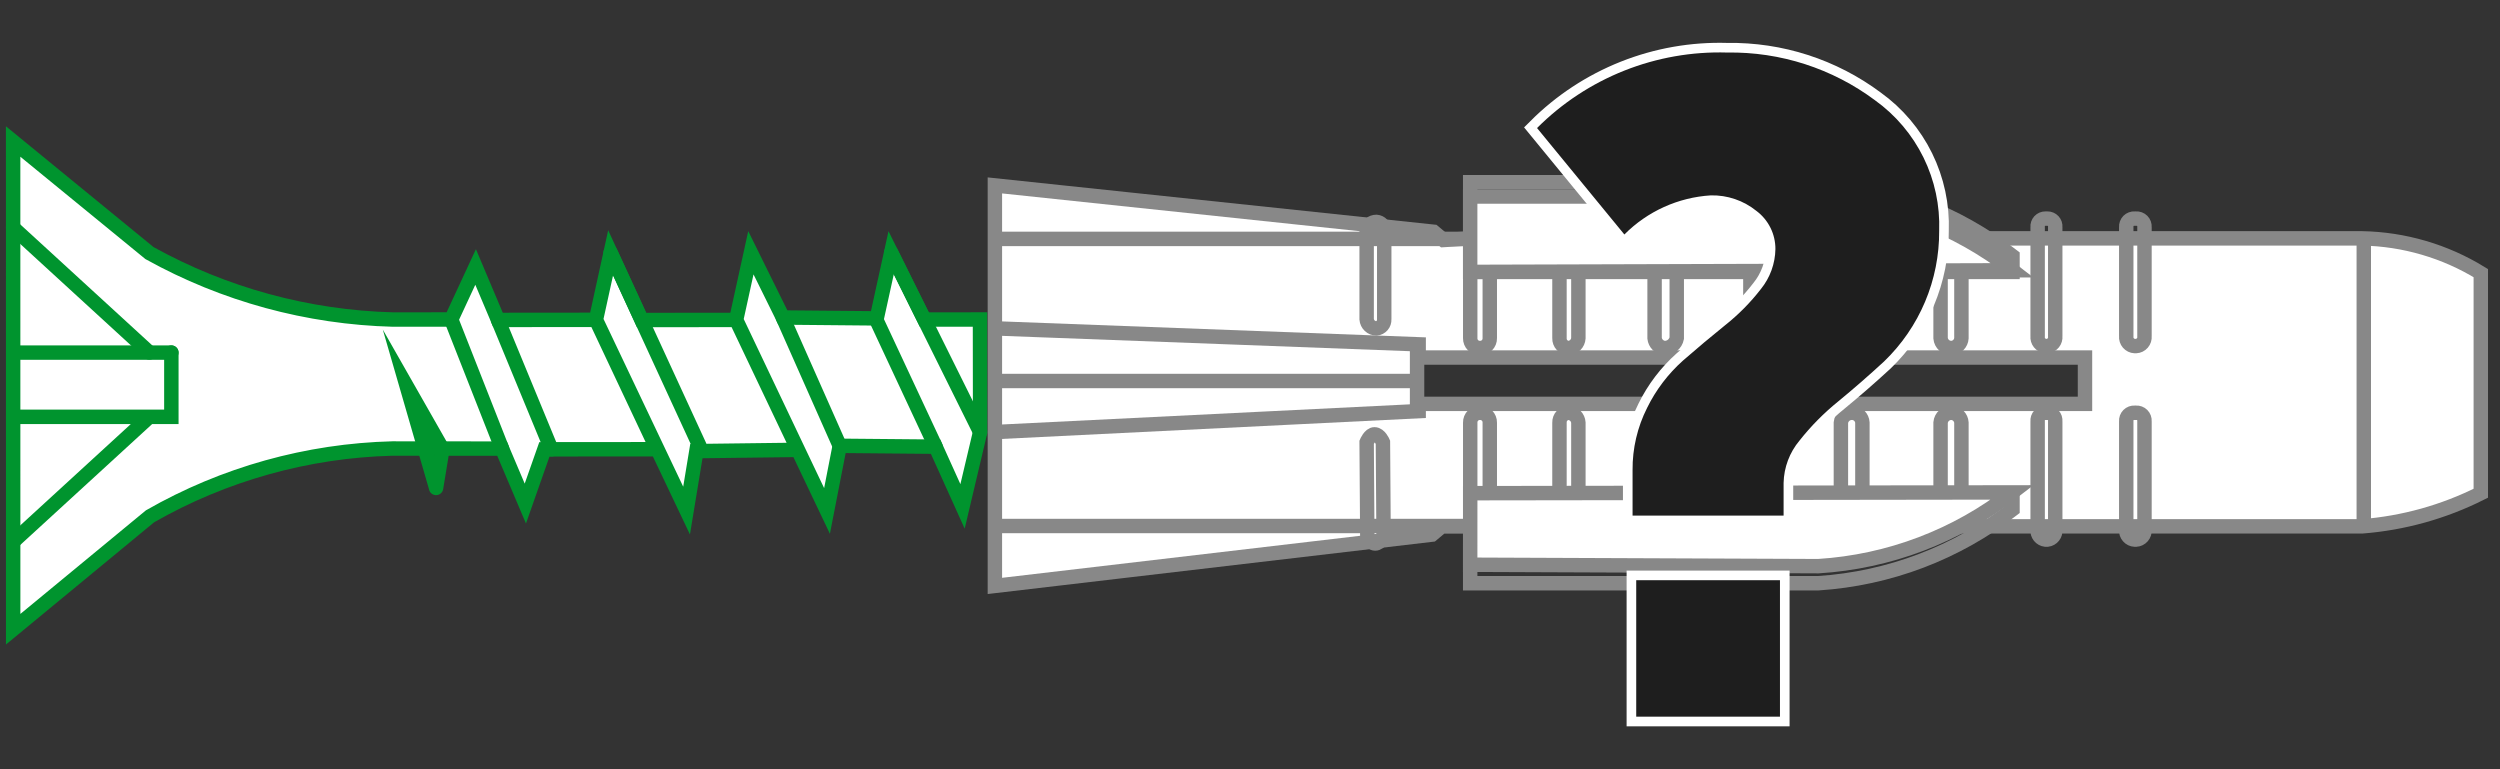
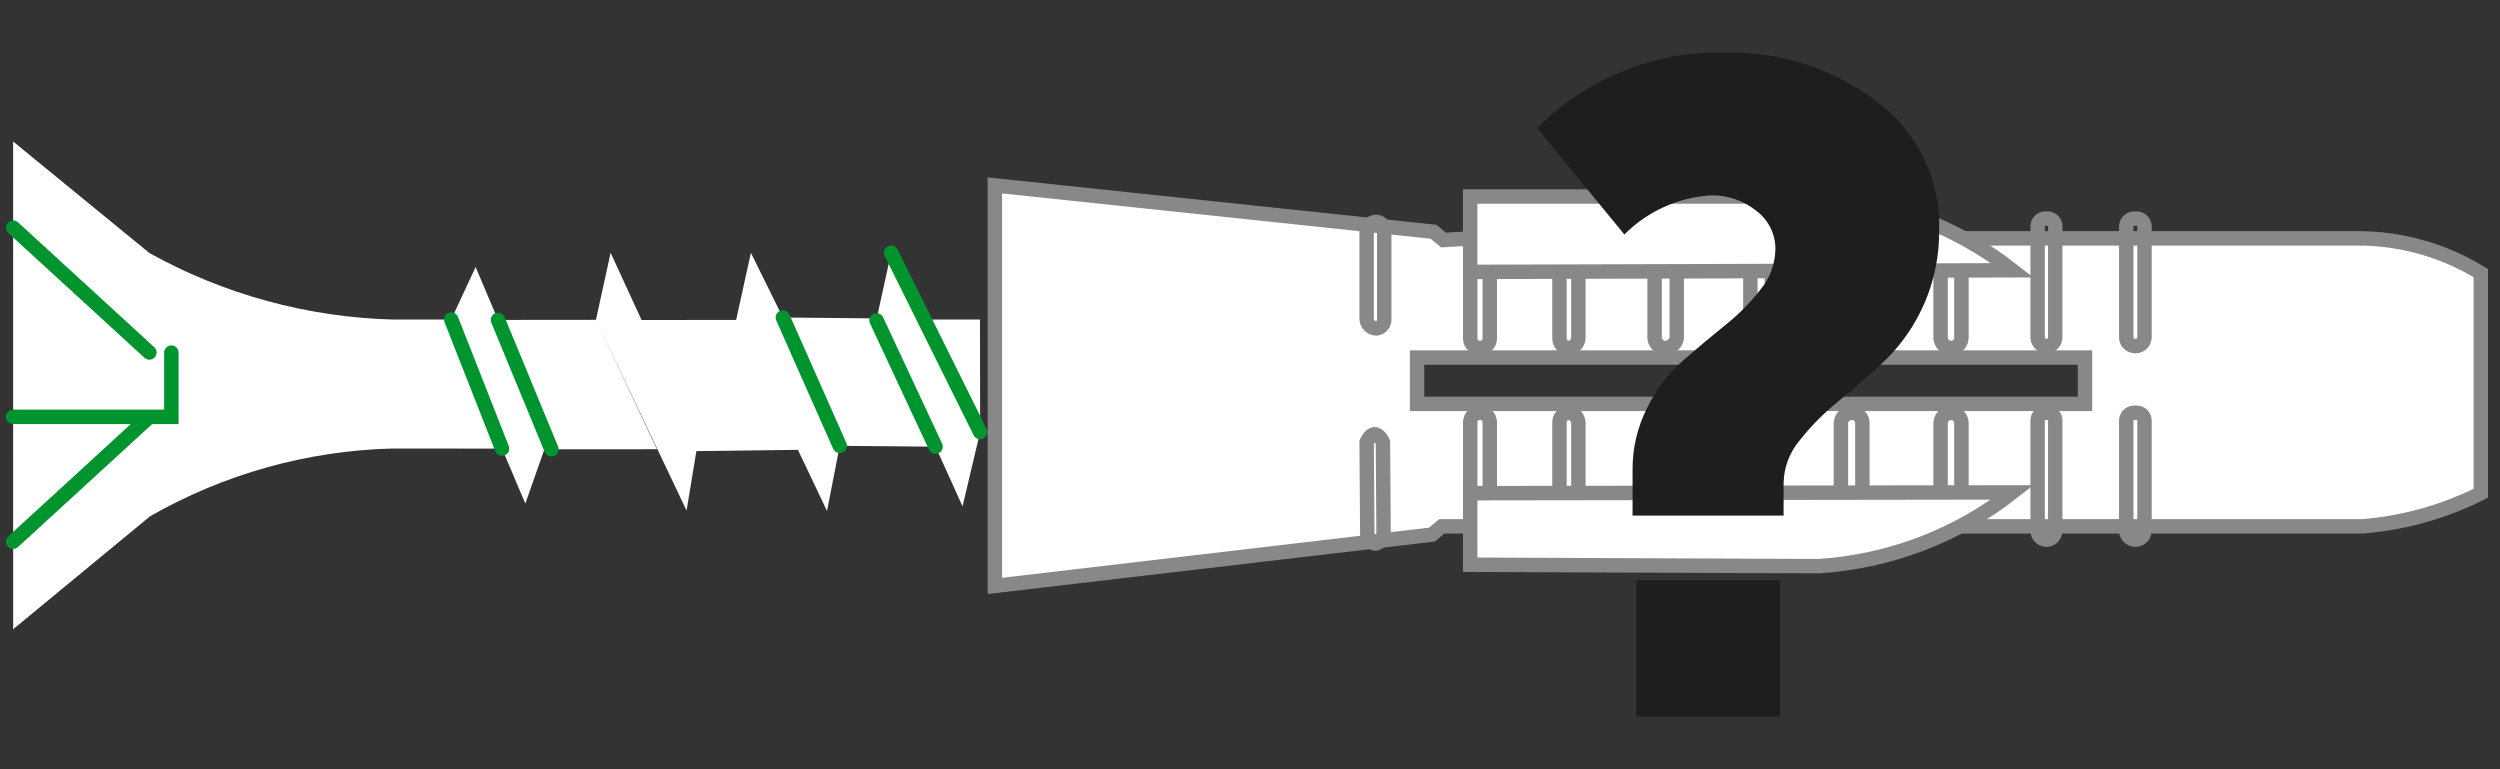
<svg xmlns="http://www.w3.org/2000/svg" width="260" height="80" viewBox="0 0 260 80" fill="none">
  <rect x="0" y="0" width="260" height="80" fill="#333333" stroke="none" />
  <path fill-rule="evenodd" clip-rule="evenodd" d="M68.322 46.719L61.978 33.262L71.404 53.1L72.423 46.916L82.985 46.785L86.01 53.14L87.332 46.364L97.299 46.455L100.104 52.665L101.933 44.933L101.919 33.229L96.125 33.23L92.679 26.284L91.18 33.112L81.416 33.021L78.092 26.287L76.559 33.272L66.722 33.281L63.505 26.29L61.978 33.262L51.792 33.272L49.464 27.766L46.928 33.227L40.877 33.233C32 33.001 23.31 30.63 15.546 26.321L1.366 14.717L1.37 65.439L15.604 53.694C23.297 49.292 31.963 46.87 40.823 46.645L52.21 46.655L54.635 52.371L56.618 46.729L68.322 46.719Z" fill="white" />
-   <path d="M1.366 36.669H17.821M61.978 33.262L68.322 46.719L56.618 46.729L54.635 52.371L52.21 46.655L40.823 46.645C31.963 46.87 23.297 49.292 15.604 53.694L1.37 65.439L1.366 14.717L15.546 26.321C23.31 30.63 32 33.001 40.877 33.233L46.928 33.227L49.464 27.766L51.792 33.272L61.978 33.262ZM61.978 33.262L71.404 53.1L72.423 46.916L82.985 46.785M61.978 33.262L63.505 26.29L66.722 33.281L76.559 33.272M82.985 46.785L86.01 53.14L87.332 46.364L97.299 46.455L100.104 52.665L101.933 44.933L101.919 33.229L96.125 33.23L92.679 26.284L91.18 33.112L81.416 33.021L78.092 26.287L76.559 33.272M82.985 46.785L76.559 33.272" stroke="#00942E" stroke-width="1.5" stroke-miterlimit="22.926" stroke-linecap="round" />
  <path d="M1.368 43.35H17.821V36.669M1.366 23.675L15.535 36.659M1.368 56.336L15.535 43.35" stroke="#00942E" stroke-width="1.5" stroke-miterlimit="22.926" stroke-linecap="round" />
-   <path d="M63.505 26.29L72.746 46.367" stroke="#00942E" stroke-width="1.5" stroke-miterlimit="22.926" stroke-linecap="round" />
  <path d="M91.163 33.32L97.299 46.455" stroke="#00942E" stroke-width="1.5" stroke-miterlimit="22.926" stroke-linecap="round" />
  <path d="M81.416 33.021L87.332 46.364" stroke="#00942E" stroke-width="1.5" stroke-miterlimit="22.926" stroke-linecap="round" />
  <path d="M51.792 33.272L57.346 46.728M46.928 33.227L52.21 46.654" stroke="#00942E" stroke-width="1.5" stroke-miterlimit="22.926" stroke-linecap="round" />
-   <path d="M45.351 50.724L42.288 40.141L46.016 46.686M46.011 46.719L45.35 50.744" stroke="#00942E" stroke-width="1.5" stroke-miterlimit="22.926" stroke-linecap="round" />
  <path d="M92.679 26.284L101.933 44.933" stroke="#00942E" stroke-width="1.5" stroke-miterlimit="22.926" stroke-linecap="round" />
  <path fill-rule="evenodd" clip-rule="evenodd" d="M258.003 51.297C254.149 53.234 249.955 54.404 245.655 54.74H149.948L148.92 55.6L103.468 60.935V19.283L149.09 24.103L150.12 24.962L153.035 24.79H245.655C250.02 24.871 254.284 26.119 258.003 28.405V51.297ZM216.839 42.003H147.376V37.184H216.839V42.003Z" fill="white" stroke="#888888" stroke-width="1.5" stroke-miterlimit="22.926" />
-   <path d="M245.833 54.587V24.628M147.541 39.625H103.482M147.541 37V35.809L103.482 34.15M147.541 41.823V42.756L103.482 44.933M153.052 54.705H103.519M152.95 24.846H103.415M209.3 28.279V26.62C203.488 22.099 196.452 19.427 189.104 18.949H152.899V28.279L209.3 28.279ZM209.3 51.325V52.984C203.488 57.505 196.452 60.177 189.104 60.655H152.899V51.325H209.3Z" stroke="#888888" stroke-width="1.5" stroke-miterlimit="22.926" />
  <path d="M143.013 56.526C142.537 56.526 142.199 55.71 142.199 55.71L142.131 45.988C142.131 45.988 142.47 45.171 142.944 45.171C143.487 45.171 143.824 45.988 143.824 45.988L143.892 55.71C143.892 55.71 143.553 56.526 143.013 56.526ZM222.146 56.119H222.01C221.884 56.112 221.761 56.08 221.648 56.025C221.535 55.969 221.435 55.891 221.353 55.796C221.271 55.701 221.209 55.59 221.17 55.47C221.132 55.35 221.118 55.223 221.13 55.098V43.811C221.121 43.693 221.137 43.574 221.177 43.463C221.218 43.352 221.282 43.25 221.366 43.166C221.45 43.082 221.551 43.017 221.662 42.976C221.773 42.935 221.892 42.918 222.01 42.928H222.146C222.264 42.918 222.383 42.935 222.494 42.976C222.605 43.017 222.706 43.082 222.79 43.166C222.874 43.25 222.938 43.352 222.979 43.463C223.02 43.574 223.036 43.693 223.026 43.811V55.098C223.038 55.223 223.024 55.35 222.986 55.47C222.948 55.59 222.886 55.701 222.804 55.796C222.722 55.891 222.621 55.969 222.508 56.025C222.395 56.08 222.272 56.112 222.146 56.119ZM222.146 35.993H222.01C221.884 35.986 221.761 35.954 221.648 35.899C221.535 35.843 221.435 35.766 221.352 35.67C221.27 35.575 221.208 35.464 221.17 35.344C221.132 35.224 221.118 35.098 221.13 34.972V23.618C221.121 23.5 221.137 23.381 221.178 23.27C221.218 23.158 221.283 23.057 221.366 22.973C221.45 22.889 221.551 22.825 221.662 22.784C221.773 22.742 221.892 22.726 222.01 22.735H222.146C222.264 22.726 222.383 22.742 222.494 22.784C222.605 22.825 222.706 22.889 222.79 22.973C222.874 23.057 222.938 23.158 222.979 23.27C223.02 23.381 223.036 23.5 223.026 23.618V34.972C223.038 35.098 223.024 35.224 222.986 35.344C222.948 35.464 222.886 35.575 222.804 35.67C222.722 35.766 222.621 35.843 222.508 35.899C222.395 35.954 222.272 35.986 222.146 35.993ZM212.93 56.119H212.728C212.485 56.089 212.264 55.966 212.112 55.775C211.96 55.584 211.889 55.341 211.915 55.098V43.811C211.903 43.698 211.916 43.584 211.952 43.477C211.988 43.369 212.046 43.271 212.123 43.187C212.2 43.104 212.293 43.037 212.398 42.993C212.502 42.948 212.614 42.926 212.728 42.928H212.93C213.044 42.925 213.157 42.948 213.261 42.992C213.365 43.037 213.459 43.103 213.536 43.187C213.613 43.27 213.671 43.369 213.707 43.477C213.743 43.584 213.755 43.698 213.744 43.811V55.098C213.77 55.341 213.699 55.584 213.547 55.775C213.395 55.966 213.173 56.09 212.93 56.119ZM212.93 35.993H212.728C212.485 35.964 212.264 35.84 212.112 35.649C211.96 35.458 211.889 35.215 211.915 34.972V23.618C211.903 23.505 211.916 23.391 211.952 23.284C211.988 23.176 212.047 23.078 212.123 22.994C212.2 22.911 212.294 22.845 212.398 22.8C212.502 22.756 212.614 22.733 212.728 22.735H212.93C213.044 22.733 213.156 22.755 213.261 22.8C213.365 22.844 213.459 22.91 213.536 22.994C213.613 23.077 213.671 23.176 213.707 23.283C213.743 23.391 213.755 23.505 213.744 23.618V34.972C213.77 35.215 213.699 35.459 213.547 35.65C213.394 35.841 213.173 35.964 212.93 35.993ZM202.972 52.378C202.821 52.399 202.668 52.385 202.524 52.339C202.379 52.292 202.246 52.214 202.136 52.11C202.025 52.006 201.94 51.878 201.885 51.736C201.83 51.594 201.808 51.442 201.82 51.291V43.948C201.846 43.663 201.98 43.399 202.194 43.21C202.408 43.02 202.686 42.919 202.972 42.928C203.236 42.946 203.485 43.059 203.671 43.247C203.858 43.435 203.971 43.684 203.988 43.948V51.291C204.004 51.431 203.989 51.574 203.944 51.708C203.9 51.842 203.827 51.965 203.73 52.068C203.634 52.172 203.516 52.253 203.385 52.306C203.254 52.36 203.113 52.384 202.972 52.378ZM192.674 52.378C191.927 52.378 191.453 52.039 191.453 51.291V43.948C191.485 43.653 191.63 43.382 191.858 43.192C192.085 43.001 192.378 42.907 192.674 42.928C192.938 42.946 193.186 43.06 193.373 43.247C193.56 43.435 193.672 43.684 193.689 43.948V51.291C193.705 51.431 193.69 51.574 193.646 51.708C193.601 51.842 193.528 51.965 193.432 52.068C193.335 52.172 193.218 52.253 193.087 52.306C192.956 52.36 192.815 52.384 192.674 52.378ZM183.257 52.378C182.512 52.378 182.038 52.039 182.038 51.291V43.948C182.07 43.653 182.215 43.382 182.442 43.192C182.669 43.002 182.961 42.907 183.257 42.928C183.521 42.946 183.769 43.06 183.956 43.247C184.143 43.435 184.256 43.684 184.273 43.948V51.291C184.289 51.431 184.274 51.573 184.229 51.708C184.184 51.842 184.111 51.965 184.015 52.068C183.918 52.171 183.801 52.252 183.67 52.306C183.539 52.359 183.398 52.384 183.257 52.378ZM173.093 52.378C172.954 52.379 172.815 52.35 172.687 52.295C172.559 52.24 172.443 52.158 172.348 52.056C172.253 51.954 172.179 51.834 172.133 51.702C172.086 51.57 172.067 51.43 172.077 51.291V43.948C172.106 43.688 172.222 43.445 172.407 43.26C172.592 43.075 172.833 42.957 173.093 42.928C173.394 42.918 173.689 43.015 173.924 43.202C174.16 43.389 174.322 43.653 174.382 43.948V51.291C174.382 52.039 173.772 52.378 173.093 52.378ZM163.134 52.378C162.524 52.378 162.185 52.039 162.185 51.291V43.948C162.18 43.819 162.201 43.69 162.246 43.568C162.291 43.447 162.36 43.335 162.448 43.241C162.536 43.146 162.642 43.069 162.76 43.016C162.878 42.962 163.005 42.932 163.134 42.928C163.399 42.946 163.647 43.06 163.834 43.247C164.021 43.435 164.133 43.684 164.151 43.948V51.291C164.166 51.431 164.151 51.574 164.107 51.708C164.062 51.842 163.989 51.965 163.893 52.068C163.796 52.172 163.678 52.253 163.548 52.306C163.417 52.36 163.276 52.384 163.134 52.378ZM153.919 52.378C153.242 52.378 152.903 52.039 152.903 51.291V43.948C152.9 43.813 152.924 43.68 152.974 43.555C153.024 43.43 153.098 43.316 153.193 43.221C153.288 43.126 153.402 43.051 153.526 43C153.651 42.95 153.784 42.925 153.919 42.928C154.053 42.925 154.187 42.949 154.312 43C154.437 43.05 154.55 43.125 154.645 43.221C154.74 43.316 154.815 43.429 154.865 43.554C154.916 43.679 154.94 43.813 154.937 43.948V51.291C154.937 52.039 154.597 52.378 153.919 52.378ZM202.972 36.196C202.686 36.204 202.408 36.104 202.194 35.914C201.98 35.725 201.846 35.461 201.82 35.177V27.766C201.811 27.609 201.835 27.452 201.889 27.304C201.943 27.157 202.026 27.022 202.134 26.907C202.241 26.793 202.371 26.701 202.515 26.639C202.659 26.576 202.815 26.543 202.972 26.542C203.267 26.575 203.538 26.72 203.727 26.949C203.917 27.177 204.01 27.47 203.988 27.766V35.177C203.971 35.441 203.858 35.69 203.671 35.877C203.484 36.064 203.236 36.178 202.972 36.196ZM192.674 36.196C192.378 36.217 192.085 36.123 191.858 35.932C191.63 35.742 191.485 35.472 191.453 35.177V27.766C191.446 27.604 191.473 27.442 191.532 27.29C191.591 27.139 191.681 27.002 191.796 26.887C191.91 26.772 192.047 26.682 192.198 26.622C192.35 26.563 192.511 26.536 192.674 26.542C192.968 26.575 193.239 26.721 193.429 26.949C193.618 27.177 193.712 27.47 193.689 27.766V35.177C193.672 35.441 193.56 35.69 193.373 35.877C193.186 36.064 192.938 36.178 192.674 36.196ZM183.257 36.196C182.961 36.217 182.669 36.122 182.442 35.932C182.215 35.742 182.07 35.471 182.038 35.177V27.766C182.031 27.604 182.058 27.442 182.117 27.291C182.176 27.14 182.265 27.002 182.38 26.887C182.494 26.772 182.631 26.682 182.782 26.623C182.933 26.564 183.095 26.536 183.257 26.542C183.552 26.575 183.822 26.721 184.012 26.949C184.201 27.177 184.295 27.47 184.273 27.766V35.177C184.256 35.441 184.143 35.689 183.956 35.877C183.769 36.064 183.521 36.177 183.257 36.196ZM173.093 36.196C172.834 36.166 172.592 36.049 172.407 35.864C172.222 35.679 172.106 35.437 172.077 35.177V27.766C172.067 27.473 172.165 27.186 172.353 26.961C172.54 26.735 172.803 26.586 173.093 26.542C173.425 26.539 173.745 26.664 173.986 26.893C174.226 27.121 174.368 27.434 174.382 27.766V35.177C174.322 35.472 174.16 35.736 173.924 35.922C173.689 36.109 173.394 36.206 173.093 36.196ZM163.134 36.196C163.005 36.191 162.878 36.162 162.76 36.108C162.642 36.055 162.536 35.978 162.448 35.884C162.36 35.789 162.291 35.678 162.246 35.556C162.201 35.435 162.18 35.306 162.185 35.177V27.766C162.185 27.086 162.524 26.542 163.134 26.542C163.429 26.575 163.7 26.721 163.89 26.949C164.079 27.177 164.173 27.47 164.151 27.766V35.177C164.133 35.441 164.021 35.69 163.834 35.877C163.647 36.064 163.398 36.178 163.134 36.196ZM153.919 36.196C153.784 36.198 153.651 36.174 153.526 36.123C153.402 36.073 153.289 35.998 153.194 35.903C153.099 35.808 153.024 35.694 152.974 35.57C152.924 35.445 152.9 35.311 152.903 35.177V27.766C152.903 27.086 153.242 26.542 153.919 26.542C154.597 26.542 154.937 27.086 154.937 27.766V35.177C154.94 35.311 154.915 35.445 154.865 35.57C154.815 35.695 154.74 35.809 154.645 35.904C154.55 35.999 154.437 36.074 154.312 36.124C154.187 36.174 154.053 36.199 153.919 36.196ZM143.147 34.157C142.89 34.153 142.643 34.053 142.455 33.877C142.267 33.702 142.152 33.462 142.131 33.205V23.959C142.166 23.714 142.288 23.49 142.475 23.328C142.661 23.166 142.9 23.076 143.147 23.075C143.369 23.093 143.576 23.194 143.727 23.358C143.877 23.522 143.96 23.737 143.96 23.959V33.206C143.973 33.438 143.896 33.667 143.745 33.844C143.593 34.022 143.379 34.133 143.147 34.157Z" stroke="#888888" stroke-width="1.5" stroke-miterlimit="22.926" />
  <path fill-rule="evenodd" clip-rule="evenodd" d="M209.3 51.21C203.498 55.749 196.456 58.424 189.104 58.881L152.899 58.732L152.903 51.291L209.3 51.21Z" fill="white" stroke="#888888" stroke-width="1.5" stroke-miterlimit="22.926" />
  <path fill-rule="evenodd" clip-rule="evenodd" d="M209.3 28.11C203.498 23.57 196.457 20.895 189.104 20.438H152.899V28.278L209.3 28.11Z" fill="white" stroke="#888888" stroke-width="1.5" stroke-miterlimit="22.926" />
-   <path d="M169.787 53.625V48.893C169.768 46.643 170.287 44.421 171.302 42.413C172.218 40.547 173.487 38.876 175.039 37.492C176.522 36.199 177.988 34.969 179.439 33.801C180.816 32.709 182.055 31.454 183.129 30.064C184.086 28.885 184.62 27.419 184.643 25.9C184.646 25.129 184.468 24.367 184.123 23.677C183.778 22.987 183.275 22.387 182.656 21.926C181.318 20.85 179.642 20.28 177.925 20.319C174.531 20.528 171.333 21.976 168.935 24.387L159.853 13.316C162.439 10.727 165.528 8.695 168.929 7.344C172.33 5.994 175.971 5.354 179.628 5.464C185.161 5.376 190.568 7.123 195.004 10.431C197.148 11.969 198.879 14.014 200.043 16.382C201.207 18.751 201.767 21.371 201.674 24.008C201.689 26.541 201.19 29.05 200.206 31.384C199.222 33.718 197.774 35.828 195.95 37.586C194.341 39.068 192.748 40.456 191.172 41.749C189.685 42.952 188.335 44.317 187.15 45.818C186.114 47.054 185.53 48.606 185.494 50.219V53.625L169.787 53.625ZM170.167 74.536V60.342H185.116V74.536H170.167Z" stroke="white" stroke-width="2" stroke-miterlimit="22.926" />
  <path d="M169.787 53.625V48.893C169.768 46.643 170.287 44.421 171.302 42.413C172.218 40.547 173.487 38.876 175.039 37.492C176.522 36.199 177.988 34.969 179.439 33.801C180.816 32.709 182.055 31.454 183.129 30.064C184.086 28.885 184.62 27.419 184.643 25.9C184.646 25.129 184.468 24.367 184.123 23.677C183.778 22.987 183.275 22.387 182.656 21.926C181.318 20.85 179.642 20.28 177.925 20.319C174.531 20.528 171.333 21.976 168.935 24.387L159.853 13.316C162.439 10.727 165.528 8.695 168.929 7.344C172.33 5.994 175.971 5.354 179.628 5.464C185.161 5.376 190.568 7.123 195.004 10.431C197.148 11.969 198.879 14.014 200.043 16.382C201.207 18.751 201.767 21.371 201.674 24.008C201.689 26.541 201.19 29.05 200.206 31.384C199.222 33.718 197.774 35.828 195.95 37.586C194.341 39.068 192.748 40.456 191.172 41.749C189.685 42.952 188.335 44.317 187.15 45.818C186.114 47.054 185.53 48.606 185.494 50.219V53.625L169.787 53.625ZM170.167 74.536V60.342H185.116V74.536H170.167Z" fill="#1E1E1E" />
</svg>